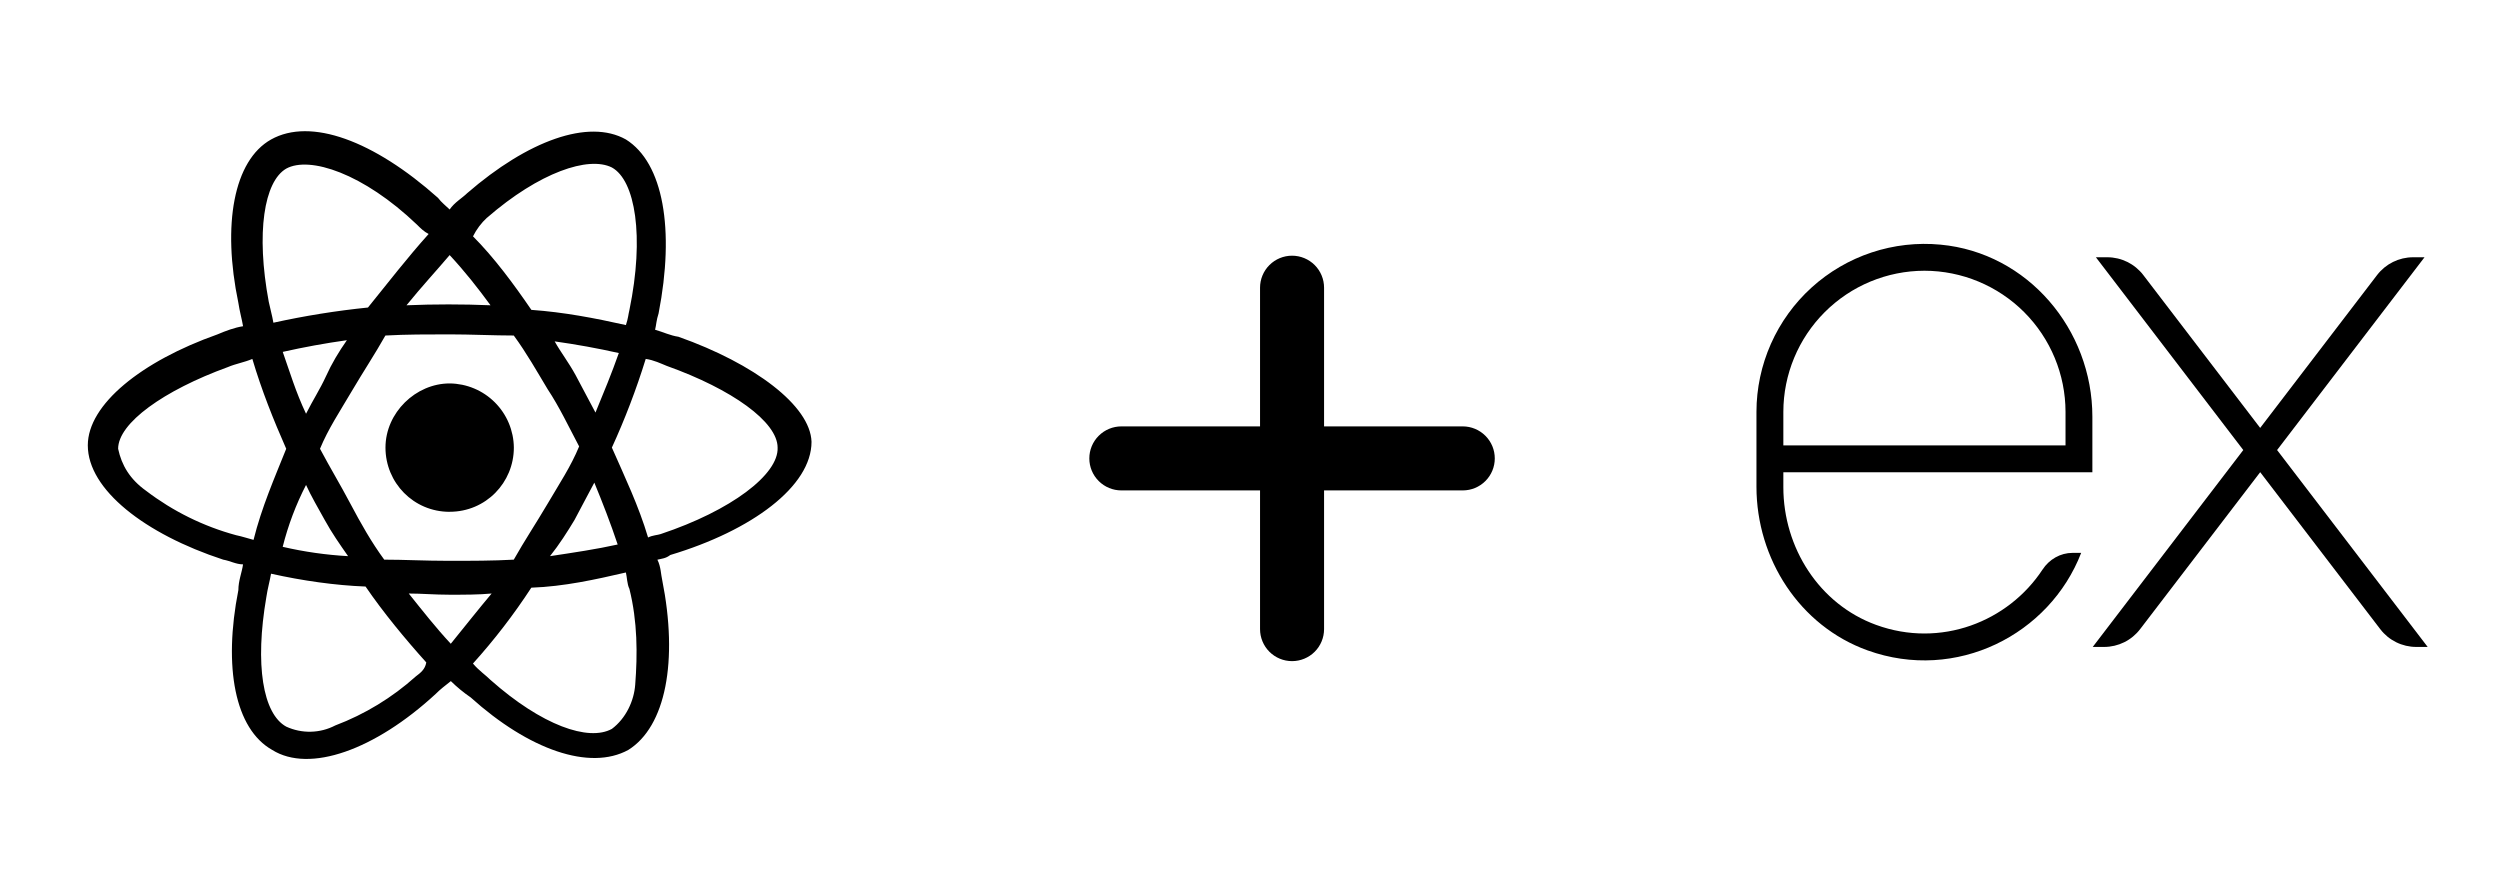
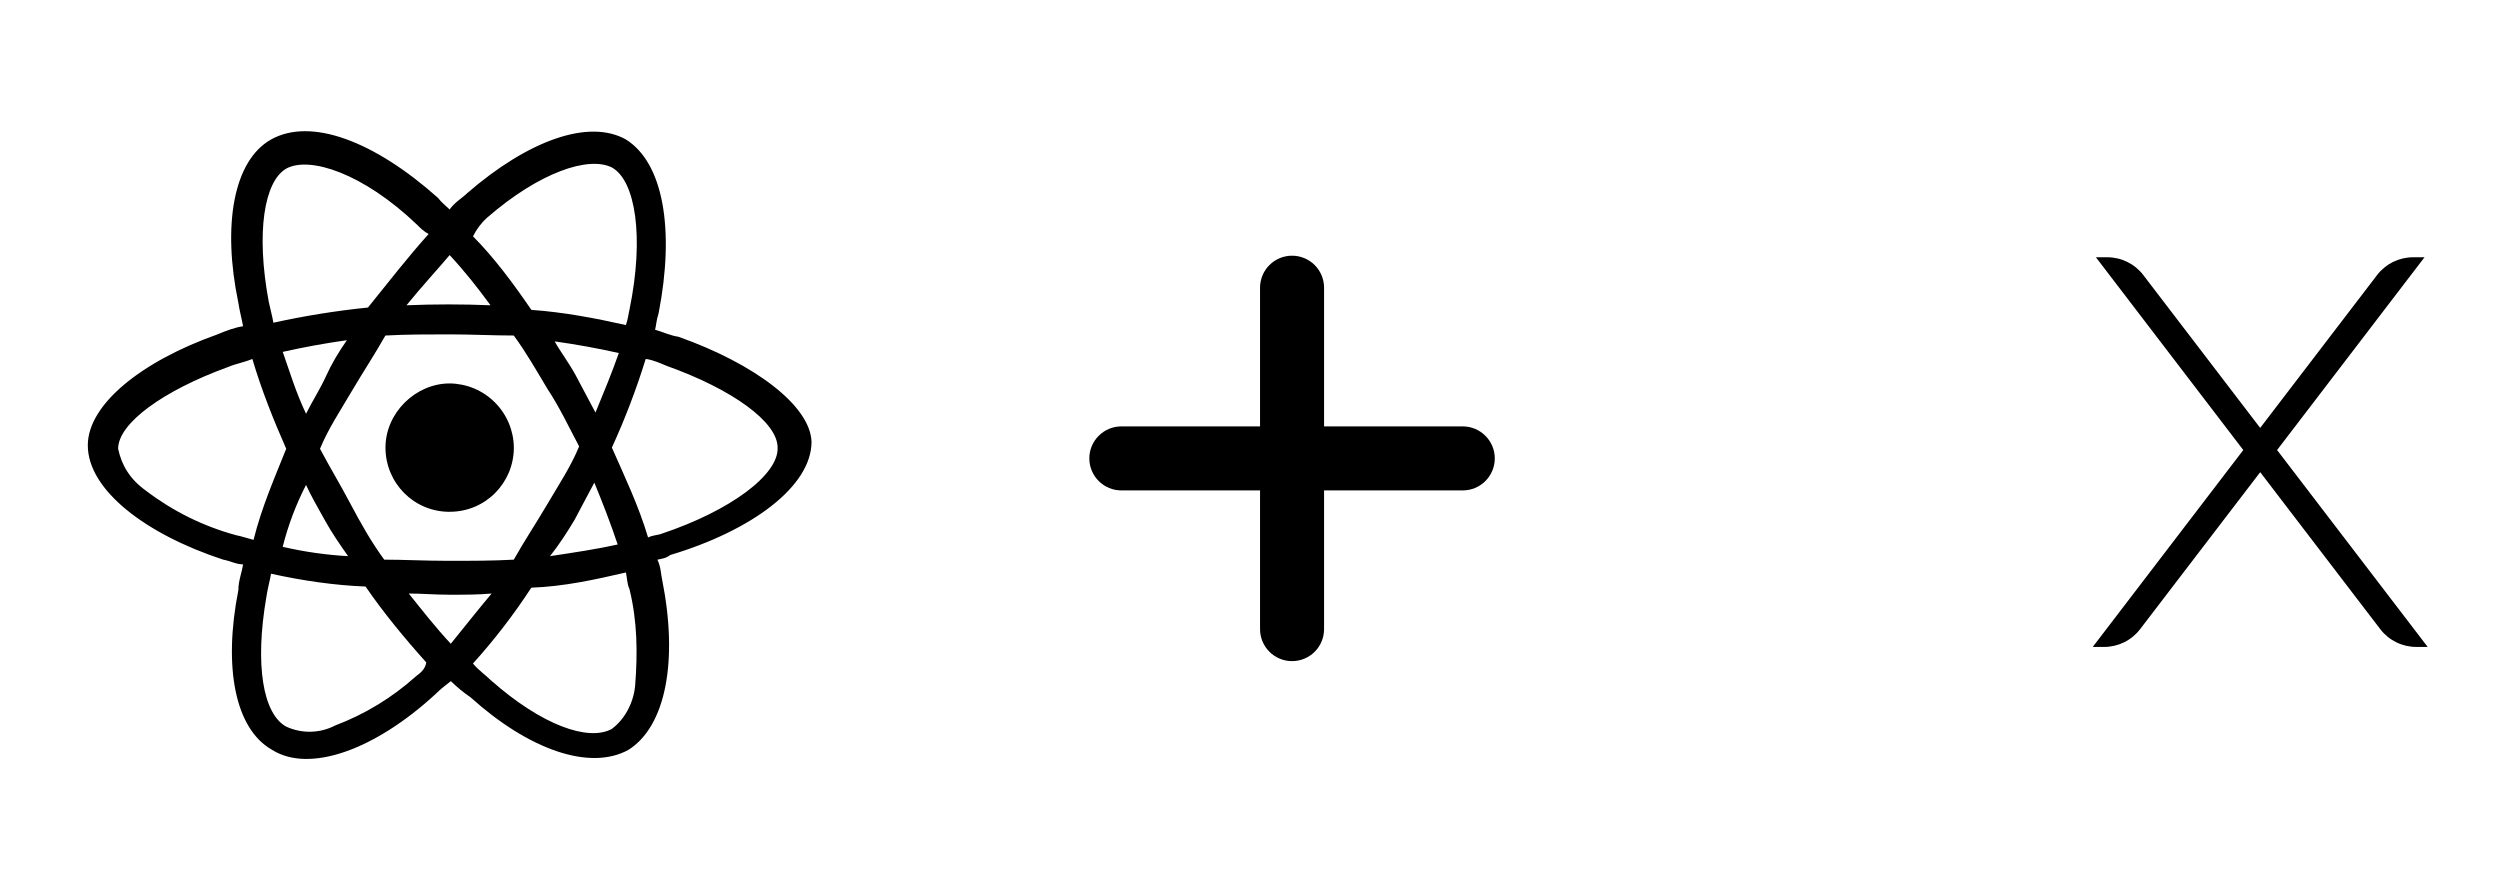
<svg xmlns="http://www.w3.org/2000/svg" width="115" height="40" viewBox="0 0 115 40" fill="none">
  <path d="M31.209 15.491C30.833 15.436 30.51 15.275 30.134 15.168C30.189 14.953 30.189 14.739 30.295 14.416C31.048 10.551 30.512 7.491 28.792 6.416C27.075 5.451 24.281 6.469 21.49 8.886C21.274 9.101 20.899 9.316 20.684 9.637C20.523 9.477 20.308 9.316 20.147 9.101C17.194 6.471 14.294 5.396 12.47 6.416C10.75 7.381 10.214 10.336 10.965 13.933C11.02 14.309 11.127 14.685 11.181 15.007C10.805 15.062 10.374 15.223 10 15.383C6.509 16.618 4.039 18.605 4.039 20.485C4.039 22.524 6.669 24.564 10.268 25.744C10.589 25.799 10.859 25.961 11.18 25.961C11.127 26.337 10.965 26.712 10.965 27.143C10.266 30.686 10.805 33.531 12.523 34.498C14.241 35.572 17.247 34.498 20.04 31.922C20.255 31.705 20.47 31.545 20.739 31.331C21.02 31.607 21.326 31.859 21.651 32.081C24.336 34.498 27.128 35.465 28.9 34.498C30.618 33.425 31.209 30.417 30.457 26.658C30.404 26.444 30.404 26.069 30.24 25.746C30.457 25.693 30.618 25.693 30.833 25.53C34.592 24.404 37.33 22.366 37.33 20.323C37.276 18.659 34.7 16.726 31.209 15.491ZM22.404 10.015C24.817 7.919 27.075 7.168 28.146 7.704C29.222 8.295 29.651 10.872 28.954 14.256C28.9 14.471 28.9 14.63 28.792 14.953C27.342 14.63 25.946 14.362 24.443 14.254C23.637 13.074 22.725 11.841 21.758 10.872C21.919 10.549 22.137 10.258 22.402 10.013M14.937 23.919C15.26 24.509 15.636 25.047 16.012 25.583C14.999 25.527 13.993 25.383 13.004 25.154C13.252 24.167 13.612 23.212 14.078 22.307C14.294 22.79 14.669 23.436 14.937 23.919ZM13.006 16.187C13.982 15.967 14.966 15.788 15.957 15.649C15.581 16.187 15.258 16.724 14.992 17.314C14.722 17.904 14.401 18.389 14.078 19.033C13.595 18.013 13.329 17.099 13.006 16.187ZM14.72 20.643C15.097 19.73 15.634 18.925 16.17 18.013C16.708 17.099 17.244 16.293 17.728 15.434C18.694 15.381 19.661 15.381 20.681 15.381C21.646 15.381 22.722 15.434 23.634 15.434C24.225 16.24 24.707 17.099 25.192 17.904C25.728 18.71 26.157 19.624 26.64 20.535C26.265 21.45 25.728 22.254 25.192 23.168C24.654 24.08 24.117 24.886 23.634 25.744C22.668 25.798 21.701 25.798 20.628 25.798C19.554 25.798 18.587 25.744 17.675 25.744C17.084 24.939 16.6 24.08 16.117 23.168C15.634 22.254 15.205 21.556 14.72 20.643ZM26.427 23.919C26.748 23.328 27.016 22.792 27.339 22.201C27.715 23.113 28.091 24.08 28.413 25.047C27.447 25.262 26.372 25.422 25.3 25.583C25.728 25.047 26.104 24.456 26.427 23.919ZM27.392 18.978C27.071 18.389 26.802 17.851 26.48 17.26C26.159 16.669 25.781 16.187 25.515 15.704C26.505 15.842 27.49 16.021 28.466 16.24C28.145 17.154 27.769 18.066 27.392 18.978ZM20.684 11.734C21.383 12.485 21.973 13.237 22.564 14.043C21.276 13.989 19.986 13.989 18.699 14.043C19.396 13.184 20.093 12.432 20.684 11.734ZM13.167 7.756C14.241 7.167 16.711 7.972 19.181 10.334C19.343 10.496 19.503 10.655 19.717 10.764C18.752 11.837 17.838 13.019 16.926 14.146C15.464 14.295 14.012 14.529 12.576 14.845C12.523 14.522 12.415 14.146 12.362 13.878C11.771 10.71 12.147 8.347 13.167 7.756ZM11.663 24.834C11.446 24.779 11.125 24.672 10.857 24.618C9.36 24.212 7.956 23.519 6.722 22.578C5.97 22.041 5.594 21.397 5.434 20.644C5.434 19.462 7.528 17.961 10.481 16.886C10.857 16.726 11.233 16.671 11.608 16.511C12.037 17.959 12.575 19.303 13.166 20.644C12.628 21.988 12.037 23.329 11.663 24.834ZM19.126 31.116C18.041 32.09 16.785 32.855 15.421 33.371C15.074 33.552 14.691 33.65 14.3 33.659C13.909 33.669 13.521 33.588 13.166 33.425C12.092 32.834 11.716 30.578 12.252 27.466C12.307 27.088 12.413 26.713 12.468 26.39C13.916 26.713 15.421 26.928 16.816 26.981C17.622 28.163 18.642 29.396 19.609 30.472C19.556 30.793 19.339 30.954 19.126 31.116ZM20.736 29.613C20.037 28.86 19.448 28.108 18.803 27.302C19.394 27.302 19.985 27.357 20.683 27.357C21.38 27.357 22.024 27.357 22.615 27.302C22.026 28.002 21.433 28.754 20.736 29.613ZM29.22 31.489C29.167 32.241 28.791 33.047 28.146 33.529C27.073 34.12 24.924 33.37 22.562 31.276C22.347 31.059 22.026 30.845 21.756 30.523C22.741 29.431 23.638 28.264 24.441 27.033C25.944 26.98 27.394 26.657 28.791 26.334C28.844 26.55 28.844 26.871 28.952 27.086C29.328 28.591 29.328 30.094 29.22 31.489ZM30.402 24.564C30.24 24.618 30.026 24.618 29.811 24.724C29.381 23.274 28.737 21.933 28.146 20.589C28.737 19.301 29.273 17.904 29.703 16.51C30.079 16.563 30.402 16.724 30.67 16.831C33.676 17.904 35.77 19.408 35.77 20.589C35.825 21.825 33.623 23.489 30.402 24.563M20.684 23.542C22.349 23.542 23.637 22.201 23.637 20.589C23.63 19.809 23.316 19.062 22.764 18.51C22.212 17.958 21.465 17.645 20.684 17.638C19.128 17.638 17.732 18.98 17.732 20.591C17.732 22.202 19.02 23.544 20.684 23.544" fill="black" />
  <path d="M57.962 28.94C57.962 29.33 58.117 29.705 58.393 29.981C58.669 30.257 59.044 30.412 59.434 30.412C59.825 30.412 60.2 30.257 60.476 29.981C60.752 29.705 60.907 29.33 60.907 28.94V22.559H67.287C67.678 22.559 68.052 22.404 68.328 22.128C68.605 21.852 68.76 21.477 68.76 21.087C68.76 20.696 68.605 20.322 68.328 20.046C68.052 19.77 67.678 19.614 67.287 19.614H60.907V13.234C60.907 12.844 60.752 12.469 60.476 12.193C60.2 11.917 59.825 11.762 59.434 11.762C59.044 11.762 58.669 11.917 58.393 12.193C58.117 12.469 57.962 12.844 57.962 13.234V19.614H51.582C51.191 19.614 50.817 19.77 50.541 20.046C50.264 20.322 50.109 20.696 50.109 21.087C50.109 21.477 50.264 21.852 50.541 22.128C50.817 22.404 51.191 22.559 51.582 22.559H57.962V28.94Z" fill="black" />
  <path d="M109.346 12.652C109.742 12.137 110.353 11.834 111.003 11.834H111.528L104.746 20.702L111.673 29.759H111.148C110.828 29.759 110.512 29.685 110.224 29.543C109.937 29.401 109.686 29.195 109.491 28.94L103.969 21.72L98.446 28.94C98.251 29.195 98.001 29.401 97.714 29.543C97.427 29.685 97.111 29.759 96.791 29.759H96.266L103.191 20.702L96.411 11.834H96.936C97.584 11.834 98.197 12.137 98.591 12.652L103.968 19.684L109.346 12.652Z" fill="black" />
-   <path fill-rule="evenodd" clip-rule="evenodd" d="M86.299 28.744C89.27 29.828 92.377 28.599 93.956 26.201C94.265 25.73 94.775 25.432 95.34 25.432H95.734C94.282 29.195 89.989 31.387 85.908 29.918C82.784 28.794 80.797 25.707 80.797 22.387V18.945C80.798 17.868 81.025 16.803 81.461 15.819C81.898 14.834 82.535 13.951 83.333 13.227C84.13 12.503 85.07 11.954 86.092 11.614C87.114 11.274 88.196 11.151 89.268 11.254C93.272 11.629 96.249 15.15 96.249 19.171V21.725H82.034V22.41C82.034 25.193 83.684 27.792 86.299 28.744ZM88.522 12.454C86.802 12.457 85.154 13.142 83.938 14.358C82.722 15.574 82.037 17.222 82.034 18.942V20.489H95.014V18.945C95.012 17.225 94.327 15.575 93.111 14.358C91.894 13.141 90.245 12.456 88.524 12.454" fill="black" />
</svg>